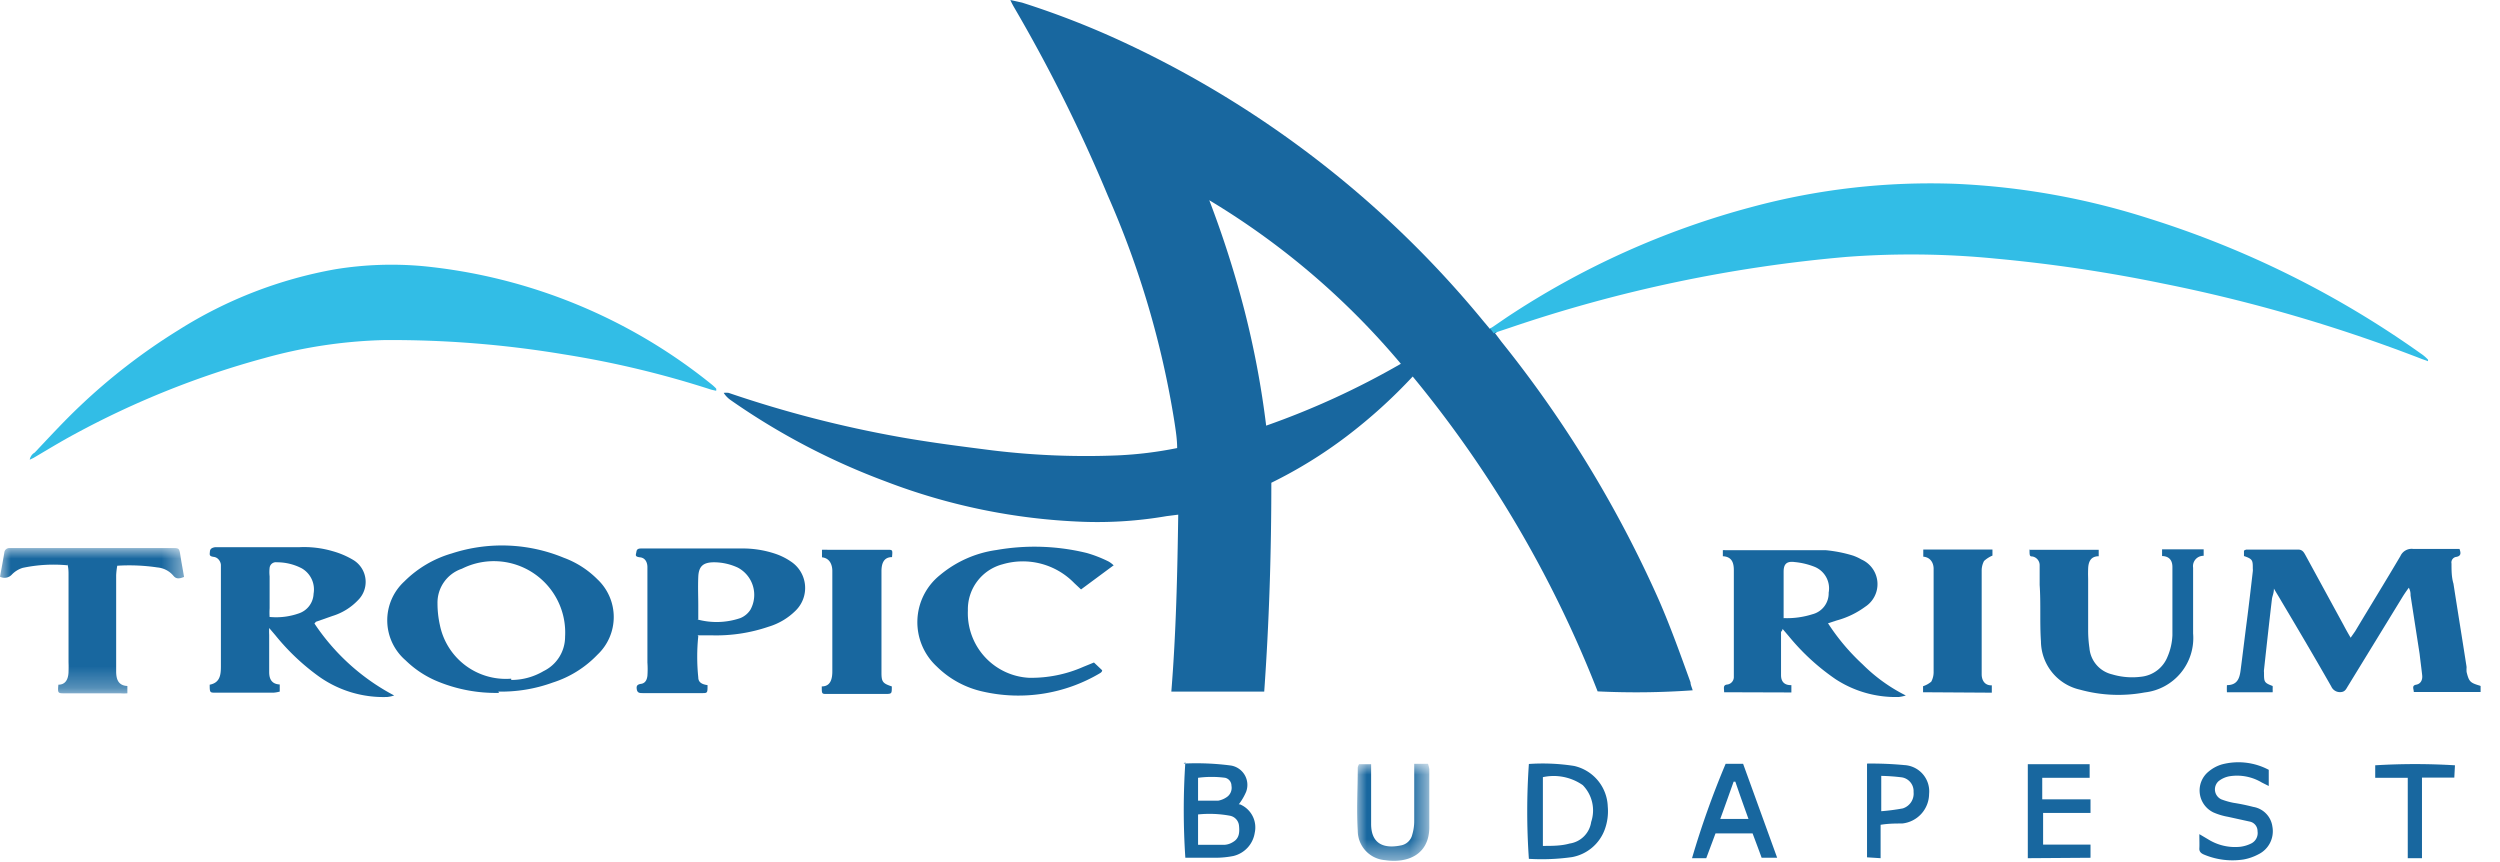
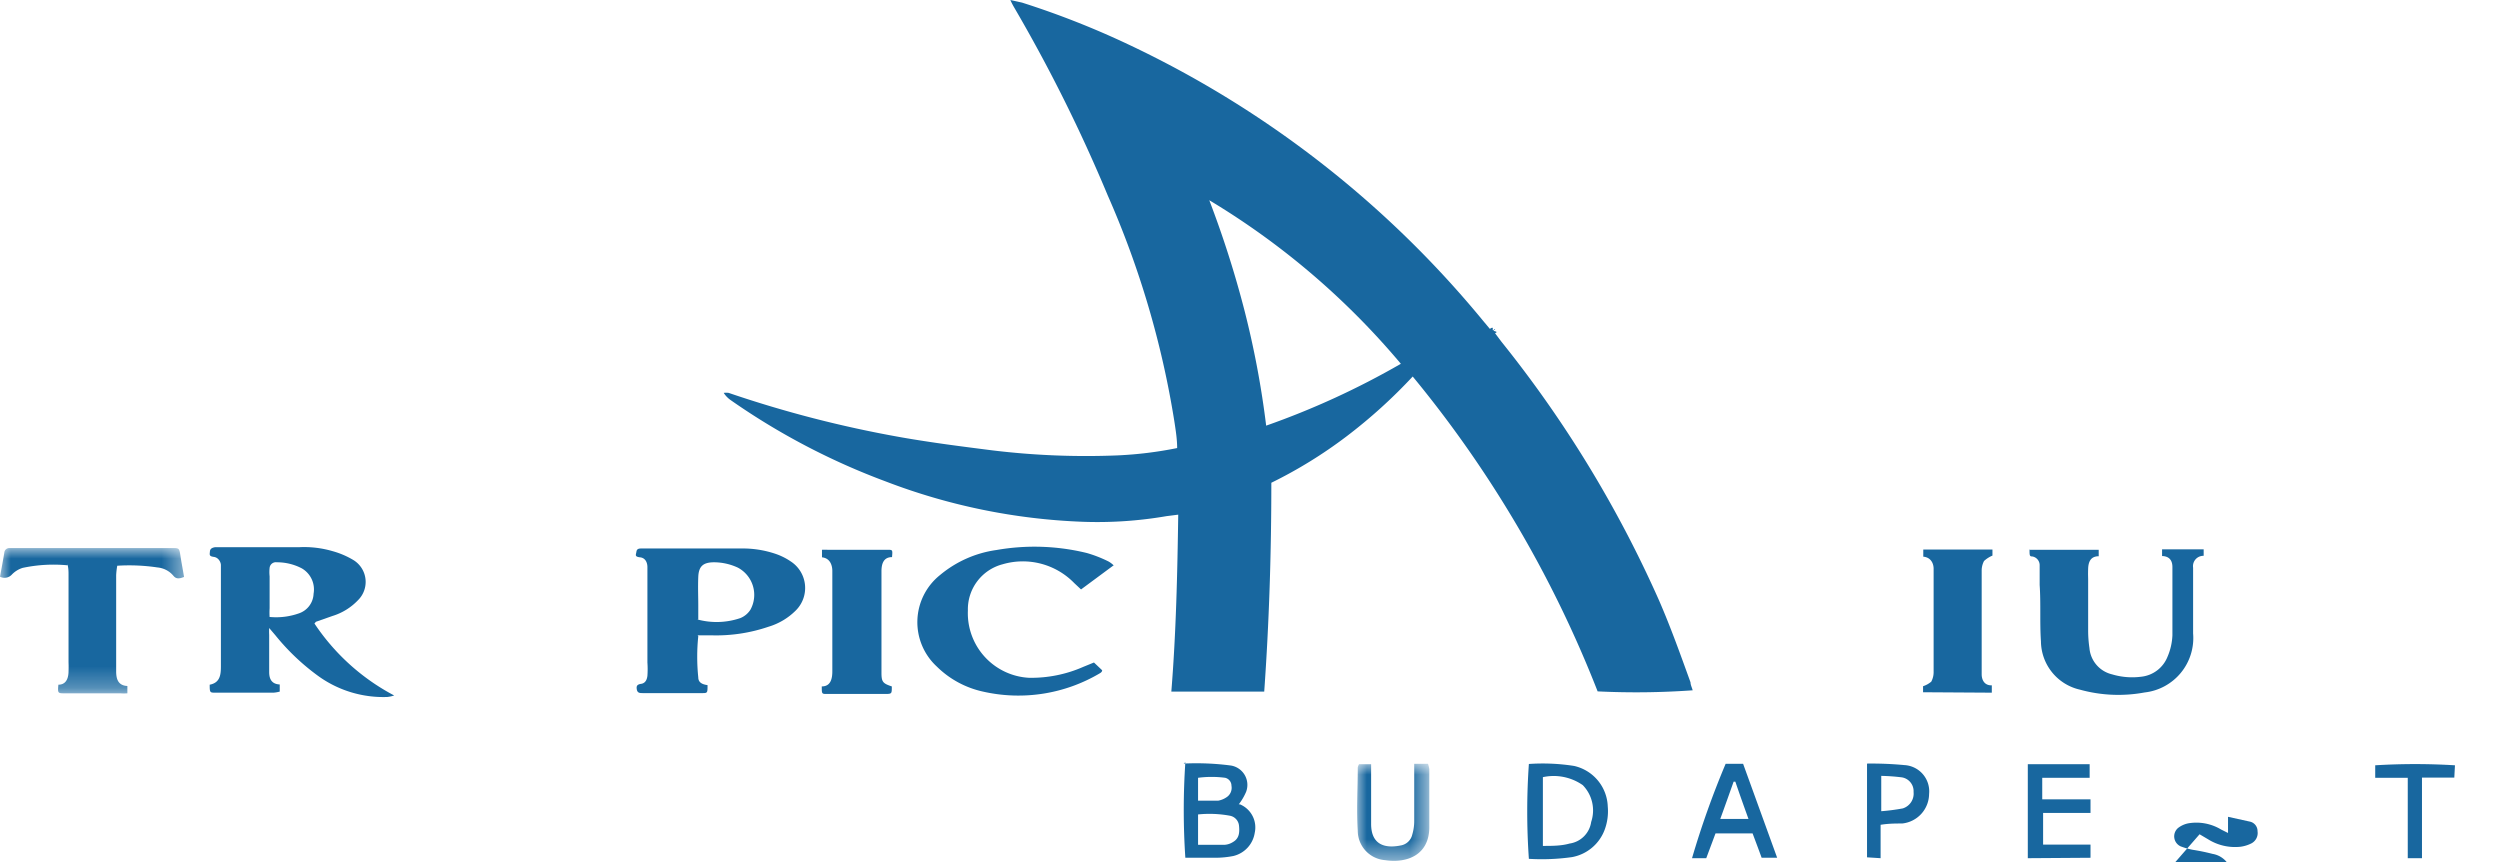
<svg xmlns="http://www.w3.org/2000/svg" id="Layer_1" data-name="Layer 1" viewBox="0 0 116 40">
  <defs>
    <style>.cls-1{fill:#fff;}.cls-1,.cls-2,.cls-5{fill-rule:evenodd;}.cls-2{fill:#18679f;}.cls-3{mask:url(#mask);}.cls-4{mask:url(#mask-2-2);}.cls-5{fill:#32bde6;}</style>
    <mask id="mask" x="0" y="25.42" width="8.58" height="6.76" maskUnits="userSpaceOnUse">
      <g id="mask-2">
        <polygon id="path-1" class="cls-1" points="0 25.42 8.58 25.42 8.58 32.18 0 32.18 0 25.42" />
      </g>
    </mask>
    <mask id="mask-2-2" x="62.92" y="35.44" width="3.42" height="4.5" maskUnits="userSpaceOnUse">
      <g id="mask-4">
        <polygon id="path-3" class="cls-1" points="62.92 35.44 66.34 35.44 66.34 39.94 62.92 39.94 62.92 35.44" />
      </g>
    </mask>
  </defs>
  <title>tropicarium-logo</title>
  <g id="Map">
    <g id="Group-43">
      <path id="Fill-1" class="cls-2" d="M65,16.88a35.38,35.38,0,0,0-8.89-7.59,47.2,47.2,0,0,1,1.64,5.14,42.31,42.31,0,0,1,1,5.32A37.24,37.24,0,0,0,65,16.88m4.37-1.58c-.23.08.24.06,0,.16l.3.4a54.42,54.42,0,0,1,7.31,12c.54,1.24,1,2.53,1.46,3.8,0,.12.07.25.1.37a36.85,36.85,0,0,1-4.41.05,53.71,53.71,0,0,0-8.58-14.61,24.16,24.16,0,0,1-3.06,2.77,21.25,21.25,0,0,1-3.5,2.16c0,3.23-.1,6.45-.33,9.69H54.35c.22-2.73.28-5.45.32-8.21l-.55.07a18.86,18.86,0,0,1-3.9.26,28.47,28.47,0,0,1-9.12-1.87,32,32,0,0,1-7.19-3.77,1.19,1.19,0,0,1-.33-.34.85.85,0,0,1,.23,0,53.73,53.73,0,0,0,8,2.06c1.42.25,2.84.43,4.26.61a36.1,36.1,0,0,0,5.79.23,17.93,17.93,0,0,0,2.76-.34c0-.42-.07-.84-.13-1.24A42.55,42.55,0,0,0,51.4,9.07,73,73,0,0,0,47.06.35,3.45,3.45,0,0,1,46.88,0l.54.12a39.69,39.69,0,0,1,4.91,1.93A47.54,47.54,0,0,1,68.82,14.89l.31.37c.28-.19,0,.21.24,0" />
-       <path id="Fill-5" class="cls-2" d="M115.1,31.83v.28H112c0-.14-.11-.3.11-.34s.3-.23.28-.43-.08-.65-.12-1l-.42-2.71c0-.1,0-.2-.08-.36-.12.16-.2.28-.27.39l-2.56,4.18c-.07.11-.12.25-.3.27a.44.44,0,0,1-.47-.26c-.77-1.35-1.56-2.69-2.34-4-.09-.16-.19-.31-.32-.54,0,.21-.07.34-.09.47-.13,1.1-.25,2.2-.37,3.3a.49.49,0,0,0,0,.12c0,.44,0,.48.4.63a.77.77,0,0,1,0,.15.63.63,0,0,1,0,.14h-2.12a2.71,2.71,0,0,1,0-.33c.47,0,.58-.3.63-.66.1-.76.19-1.52.29-2.29s.19-1.55.28-2.33a.5.5,0,0,0,0-.12c0-.39,0-.45-.41-.59l0-.25s.08-.05.12-.05c.79,0,1.59,0,2.39,0,.22,0,.28.15.36.29L108.74,29c.1.19.2.37.33.59l.21-.3c.7-1.17,1.41-2.32,2.1-3.49a.57.57,0,0,1,.59-.33c.59,0,1.18,0,1.76,0h.39c.07.19.08.33-.15.37a.26.26,0,0,0-.22.31c0,.31,0,.63.09.93.2,1.29.41,2.58.61,3.87a1.55,1.55,0,0,0,0,.23c.11.44.16.5.6.63" />
      <path id="Fill-7" class="cls-2" d="M12.55,28.63a3.16,3.16,0,0,0,1.32-.17,1,1,0,0,0,.68-.91A1.13,1.13,0,0,0,14,26.37a2.48,2.48,0,0,0-1.16-.28.29.29,0,0,0-.33.26,1.74,1.74,0,0,0,0,.39c0,.49,0,1,0,1.48a3.32,3.32,0,0,0,0,.41m2.08.3a10.09,10.09,0,0,0,3.7,3.34,1.57,1.57,0,0,1-.32.07,5.16,5.16,0,0,1-3.24-1,10.41,10.41,0,0,1-1.95-1.86l-.29-.34a3,3,0,0,0,0,.32l0,1.72c0,.32.11.56.49.58v.33a1.66,1.66,0,0,1-.28.05H10c-.26,0-.27,0-.27-.37.48-.09.52-.46.52-.85,0-1.45,0-2.9,0-4.35,0-.12,0-.23,0-.35s-.1-.35-.33-.38-.19-.11-.18-.25.12-.18.24-.2H10l3.88,0a4.68,4.68,0,0,1,1.54.18,3.89,3.89,0,0,1,1,.43,1.19,1.19,0,0,1,.19,1.85,2.74,2.74,0,0,1-1.18.73l-.77.27" />
-       <path id="Fill-9" class="cls-2" d="M82.75,28.68a3.91,3.91,0,0,0,1.35-.18,1,1,0,0,0,.75-1,1.08,1.08,0,0,0-.63-1.19,3.32,3.32,0,0,0-.94-.23c-.37-.05-.52.08-.52.45,0,.69,0,1.38,0,2.14ZM80,32.12c0-.19-.07-.34.16-.36a.35.35,0,0,0,.29-.33c0-.14,0-.29,0-.43V26.58s0-.08,0-.12c0-.33-.08-.63-.51-.65v-.28a.41.41,0,0,1,.12,0c1.56,0,3.11,0,4.66,0a6.25,6.25,0,0,1,1.26.25,2.26,2.26,0,0,1,.39.18,1.25,1.25,0,0,1,.18,2.19,4,4,0,0,1-1.33.64l-.4.13a10,10,0,0,0,1.61,1.91,7.7,7.7,0,0,0,2,1.44,1.72,1.72,0,0,1-.32.07,5.09,5.09,0,0,1-2.93-.82,10.36,10.36,0,0,1-2.18-2l-.29-.34c0,.09-.07.12-.07.15,0,.59,0,1.18,0,1.76,0,.08,0,.16,0,.24,0,.28.14.47.48.46,0,.11,0,.21,0,.34Z" />
-       <path id="Fill-11" class="cls-2" d="M23.72,31.55a2.94,2.94,0,0,0,1.5-.41,1.77,1.77,0,0,0,1-1.6,3.31,3.31,0,0,0-4.79-3.15A1.66,1.66,0,0,0,20.3,28a4.62,4.62,0,0,0,.11,1,3.12,3.12,0,0,0,3.31,2.49m-.56.66a7.06,7.06,0,0,1-2.8-.51,4.67,4.67,0,0,1-1.54-1,2.45,2.45,0,0,1-.06-3.66,5.14,5.14,0,0,1,2.2-1.3,7.51,7.51,0,0,1,5.2.2,4.29,4.29,0,0,1,1.56,1,2.4,2.4,0,0,1,0,3.5,4.94,4.94,0,0,1-2.07,1.29,7,7,0,0,1-2.53.42" />
      <path id="Fill-13" class="cls-2" d="M32.35,28.74a3.41,3.41,0,0,0,2-.06,1,1,0,0,0,.47-.39,1.43,1.43,0,0,0-.58-1.95,2.64,2.64,0,0,0-1.1-.25c-.51,0-.72.18-.74.68s0,.89,0,1.33v.64m0,.78a9.32,9.32,0,0,0,0,1.91c0,.26.22.33.43.36,0,.34,0,.37-.21.37H29.82c-.12,0-.24,0-.27-.16s0-.24.2-.27.27-.2.29-.37a4.36,4.36,0,0,0,0-.62c0-1.31,0-2.62,0-3.92,0-.17,0-.34,0-.51s-.07-.42-.34-.45-.19-.12-.17-.26.12-.15.23-.15h.62l4,0a4.74,4.74,0,0,1,1.58.24,2.92,2.92,0,0,1,.73.36,1.47,1.47,0,0,1,.23,2.28,3,3,0,0,1-1.26.75,7.52,7.52,0,0,1-2.62.4h-.67" />
      <path id="Fill-15" class="cls-2" d="M94.15,25.51h3.23v.3c-.38,0-.48.27-.49.58s0,.34,0,.51c0,.78,0,1.57,0,2.35a5.66,5.66,0,0,0,.06.82A1.37,1.37,0,0,0,98,31.29a3.24,3.24,0,0,0,1.35.11,1.48,1.48,0,0,0,1.22-.92,2.81,2.81,0,0,0,.23-1c0-.93,0-1.85,0-2.78,0-.13,0-.26,0-.39,0-.3-.14-.5-.48-.51v-.31h1.93l0,.3a.48.48,0,0,0-.49.55c0,.22,0,.44,0,.66,0,.8,0,1.6,0,2.39a2.54,2.54,0,0,1-2.25,2.74,6.67,6.67,0,0,1-3-.13,2.32,2.32,0,0,1-1.81-2.24c-.06-.87,0-1.75-.06-2.62q0-.45,0-.9a.41.41,0,0,0-.34-.42c-.13,0-.13-.05-.13-.33" />
      <path id="Fill-17" class="cls-2" d="M51.66,26.24l-1.5,1.11-.31-.29a3.33,3.33,0,0,0-3.32-.88,2.16,2.16,0,0,0-1.62,2.15,3,3,0,0,0,2.84,3.12,6,6,0,0,0,2.52-.51l.49-.2.38.36c0,.07-.06.11-.09.13a7.41,7.41,0,0,1-5.44.86,4.38,4.38,0,0,1-2.14-1.16,2.8,2.8,0,0,1,.15-4.25,5.2,5.2,0,0,1,2.62-1.16,10.2,10.2,0,0,1,4.19.14,5.88,5.88,0,0,1,1,.39,1.09,1.09,0,0,1,.25.19" />
      <g id="Group-21">
        <g class="cls-3">
          <path id="Fill-19" class="cls-2" d="M3.13,26.23a6.88,6.88,0,0,0-2.08.12,1.19,1.19,0,0,0-.51.32.46.46,0,0,1-.54.09c.07-.39.14-.75.2-1.12a.23.23,0,0,1,.24-.21H8c.3,0,.32,0,.37.34s.11.63.17,1c-.2.08-.36.11-.49-.05a1.09,1.09,0,0,0-.74-.39,8.9,8.9,0,0,0-1.87-.08,3.56,3.56,0,0,0-.05.43c0,1.44,0,2.87,0,4.31v.16c0,.34.08.66.52.68v.34a2,2,0,0,1-.32,0H3c-.31,0-.33,0-.29-.4.34,0,.46-.27.47-.59s0-.34,0-.51v-4c0-.15,0-.3-.05-.49" />
        </g>
      </g>
      <path id="Fill-22" class="cls-2" d="M38.14,25.82v-.31a2.34,2.34,0,0,1,.26,0h2.78c.24,0,.24,0,.21.34-.4,0-.49.32-.49.66,0,1.14,0,2.27,0,3.41,0,.43,0,.86,0,1.29s.06.5.48.64c0,.32,0,.34-.23.35-.93,0-1.86,0-2.78,0-.24,0-.24,0-.24-.35.41,0,.49-.35.49-.7s0-.6,0-.9c0-1,0-2,0-3.06,0-.23,0-.46,0-.7s-.09-.59-.48-.63" />
      <path id="Fill-24" class="cls-2" d="M89.23,32.12c0-.11,0-.2,0-.28a1.14,1.14,0,0,0,.38-.21.93.93,0,0,0,.11-.44c0-.35,0-.7,0-1.06,0-1,0-2,0-3,0-.25,0-.49,0-.74s-.13-.53-.48-.56v-.33c1.06,0,2.13,0,3.21,0l0,.28a1.31,1.31,0,0,0-.39.25.94.94,0,0,0-.11.45c0,.44,0,.88,0,1.33,0,.94,0,1.88,0,2.82,0,.22,0,.44,0,.66s.1.52.47.51v.34Z" />
      <path id="Fill-26" class="cls-2" d="M55.59,37.15h.94A1,1,0,0,0,56.9,37a.52.52,0,0,0,.24-.54.38.38,0,0,0-.29-.37,4.79,4.79,0,0,0-1.26,0Zm0,2.05c.44,0,.83,0,1.22,0a.82.82,0,0,0,.4-.13c.3-.17.31-.46.28-.76a.52.52,0,0,0-.42-.46,5.21,5.21,0,0,0-1.48-.06Zm-.67-3.77a12.28,12.28,0,0,1,2.19.09.91.91,0,0,1,.71,1.22,2.66,2.66,0,0,1-.34.58.11.11,0,0,0,.05,0,1.16,1.16,0,0,1,.69,1.32,1.31,1.31,0,0,1-1,1.08,4.36,4.36,0,0,1-.81.08H55a33.33,33.33,0,0,1,0-4.43Z" />
      <path id="Fill-28" class="cls-2" d="M71.59,39.25c.44,0,.85,0,1.24-.11a1.18,1.18,0,0,0,1-1,1.68,1.68,0,0,0-.39-1.71,2.36,2.36,0,0,0-1.85-.37Zm-.67-3.8a9.34,9.34,0,0,1,2.12.09,2,2,0,0,1,1.56,1.88,2.46,2.46,0,0,1-.14,1.07,2,2,0,0,1-1.52,1.28,10,10,0,0,1-2,.08,31.59,31.59,0,0,1,0-4.4Z" />
-       <path id="Fill-30" class="cls-2" d="M102.06,38.71l.39.23a2.36,2.36,0,0,0,1.5.35,1.57,1.57,0,0,0,.52-.16.54.54,0,0,0,.28-.56.45.45,0,0,0-.37-.45l-1-.22a3,3,0,0,1-.67-.2,1.13,1.13,0,0,1-.23-1.9,1.72,1.72,0,0,1,.61-.33,3,3,0,0,1,2.18.25v.75l-.32-.16a2.23,2.23,0,0,0-1.51-.29,1.14,1.14,0,0,0-.49.22.51.51,0,0,0,.12.85,3.3,3.3,0,0,0,.56.16,9.37,9.37,0,0,1,.92.19,1.07,1.07,0,0,1,.89.92,1.19,1.19,0,0,1-.65,1.28,2.36,2.36,0,0,1-.69.24,3.4,3.4,0,0,1-1.84-.23c-.14-.06-.22-.14-.21-.29s0-.38,0-.65" />
+       <path id="Fill-30" class="cls-2" d="M102.06,38.71l.39.23a2.36,2.36,0,0,0,1.5.35,1.57,1.57,0,0,0,.52-.16.54.54,0,0,0,.28-.56.45.45,0,0,0-.37-.45l-1-.22v.75l-.32-.16a2.23,2.23,0,0,0-1.51-.29,1.14,1.14,0,0,0-.49.22.51.51,0,0,0,.12.85,3.3,3.3,0,0,0,.56.16,9.37,9.37,0,0,1,.92.19,1.07,1.07,0,0,1,.89.92,1.19,1.19,0,0,1-.65,1.28,2.36,2.36,0,0,1-.69.24,3.4,3.4,0,0,1-1.84-.23c-.14-.06-.22-.14-.21-.29s0-.38,0-.65" />
      <path id="Fill-32" class="cls-2" d="M94.09,39.82V35.46c1,0,1.89,0,2.87,0v.63h-2.2v1H97c0,.14,0,.23,0,.32s0,.17,0,.31h-2.2v1.47H97v.61Z" />
      <path id="Fill-34" class="cls-2" d="M81.13,38c-.22-.61-.42-1.17-.61-1.73h-.08c-.2.56-.4,1.13-.62,1.73Zm-2,1.82h-.62a40.84,40.84,0,0,1,1.56-4.38h.81l1.58,4.36h-.72c-.13-.36-.27-.73-.42-1.13H79.6l-.43,1.15Z" />
      <g id="Group-38">
        <g class="cls-4">
          <path id="Fill-36" class="cls-2" d="M63,35.46h.62l0,.38v2c0,.13,0,.26,0,.39,0,1,.68,1.14,1.37,1a.66.66,0,0,0,.54-.51,2.16,2.16,0,0,0,.09-.62c0-.73,0-1.46,0-2.19v-.47l.64,0a1.67,1.67,0,0,1,.06.24c0,.9,0,1.8,0,2.7,0,1.27-1,1.69-2.06,1.53A1.37,1.37,0,0,1,63,38.55c-.06-1,0-1.95,0-2.93a.4.4,0,0,1,.06-.16" />
        </g>
      </g>
      <path id="Fill-39" class="cls-2" d="M87.29,36v.81c0,.26,0,.51,0,.83a9.36,9.36,0,0,0,1-.13.72.72,0,0,0,.5-.76.65.65,0,0,0-.54-.68,9.2,9.2,0,0,0-1-.07Zm-.66,3.78V35.43a16.24,16.24,0,0,1,1.73.07,1.22,1.22,0,0,1,1.15,1.34,1.39,1.39,0,0,1-1.25,1.37c-.31,0-.62,0-1,.06v1.55Z" />
      <path id="Fill-41" class="cls-2" d="M113.88,36.08h-1.5c0,.43,0,.85,0,1.26v2.48h-.66c0-1.23,0-2.45,0-3.73h-1.51v-.58a30.36,30.36,0,0,1,3.7,0Z" />
    </g>
  </g>
  <g id="Map-2" data-name="Map">
    <g id="Group-43-2" data-name="Group-43">
-       <path class="cls-5" d="M112.32,16.4a44.92,44.92,0,0,0-12.57-6.25,34.28,34.28,0,0,0-9-1.62A31.87,31.87,0,0,0,81.3,9.6a38.41,38.41,0,0,0-11.38,5.12l-.79.54c0-.06.29.36.17.2l.75-.25a66.13,66.13,0,0,1,15.63-3.29A40,40,0,0,1,92.6,12a70.51,70.51,0,0,1,7.78,1.16,72.58,72.58,0,0,1,12,3.5l.28.1,0-.07C112.55,16.57,112.44,16.48,112.32,16.4Z" />
-       <path id="Fill-3" class="cls-5" d="M33.22,18.13,33,18.08a44.92,44.92,0,0,0-6.85-1.64,48.53,48.53,0,0,0-8.34-.66,22.74,22.74,0,0,0-5.56.84,40.89,40.89,0,0,0-8.8,3.53c-.65.35-1.27.73-1.9,1.1l-.17.08A.47.47,0,0,1,1.61,21c.69-.73,1.37-1.47,2.1-2.16a28.07,28.07,0,0,1,4.58-3.53,20.24,20.24,0,0,1,7.29-2.82,16.24,16.24,0,0,1,4.06-.14A25.22,25.22,0,0,1,33,17.82a2.29,2.29,0,0,1,.23.21.22.22,0,0,1,0,.1" />
-     </g>
+       </g>
  </g>
</svg>